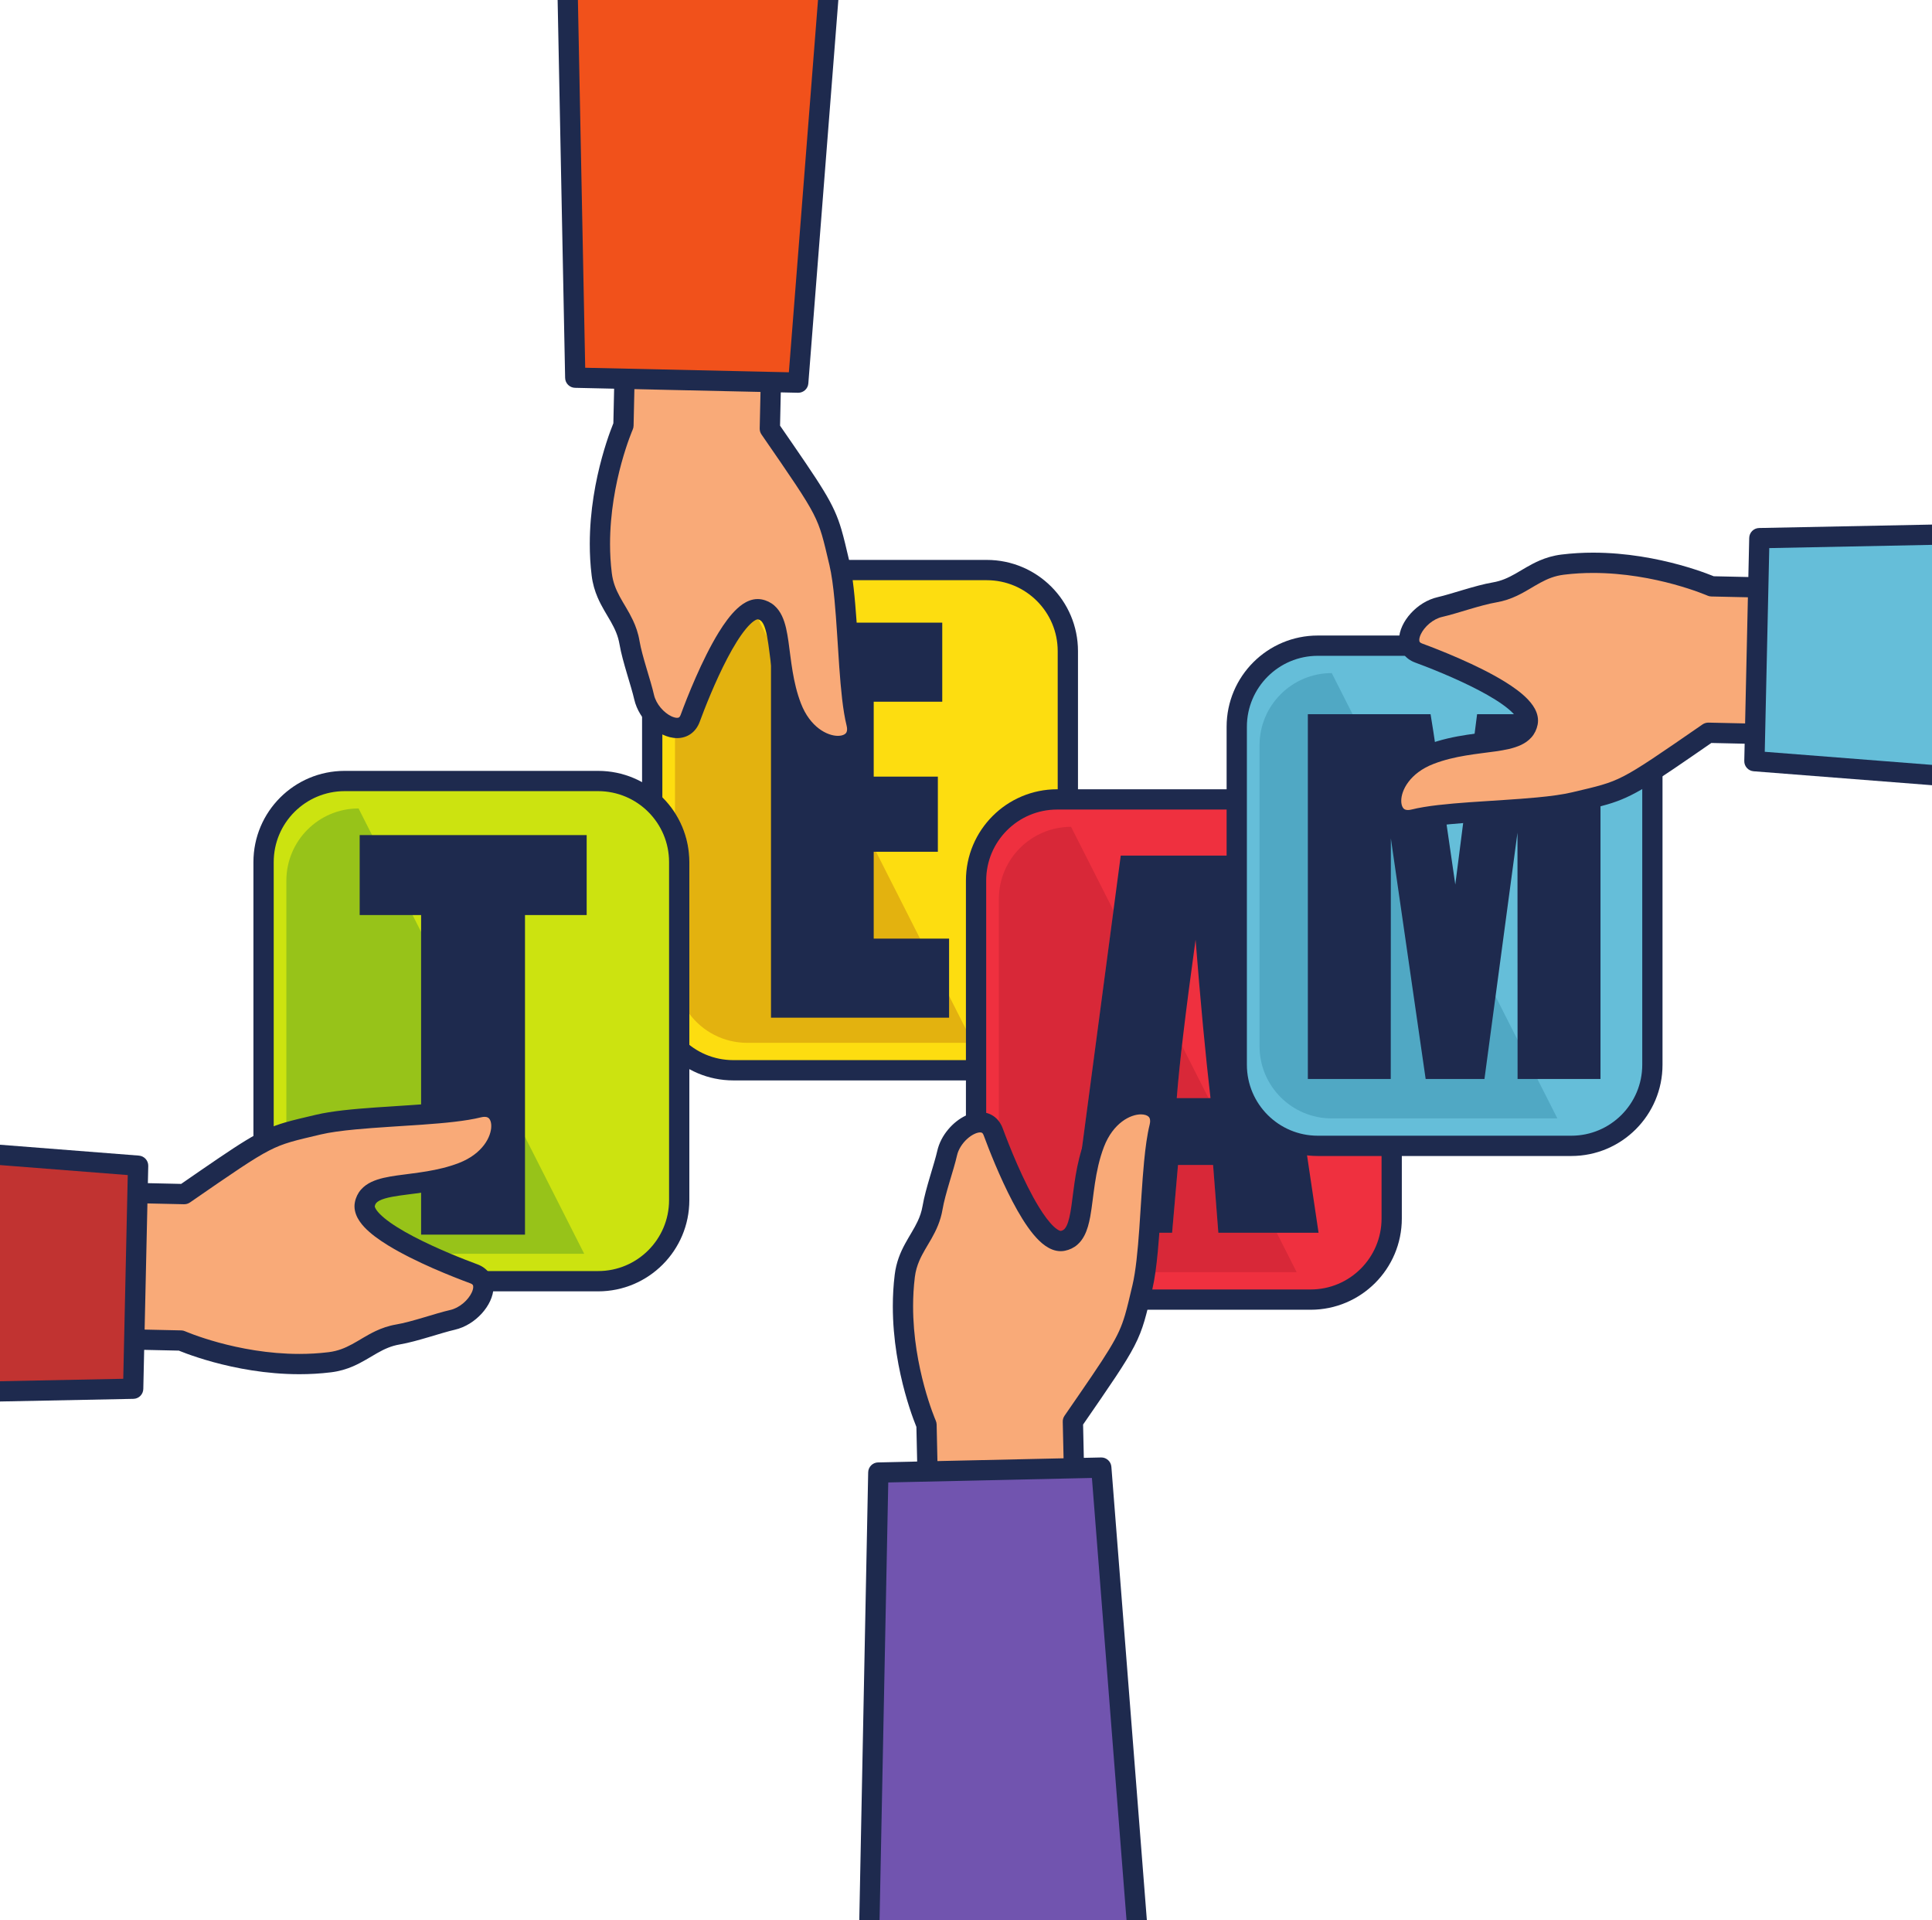
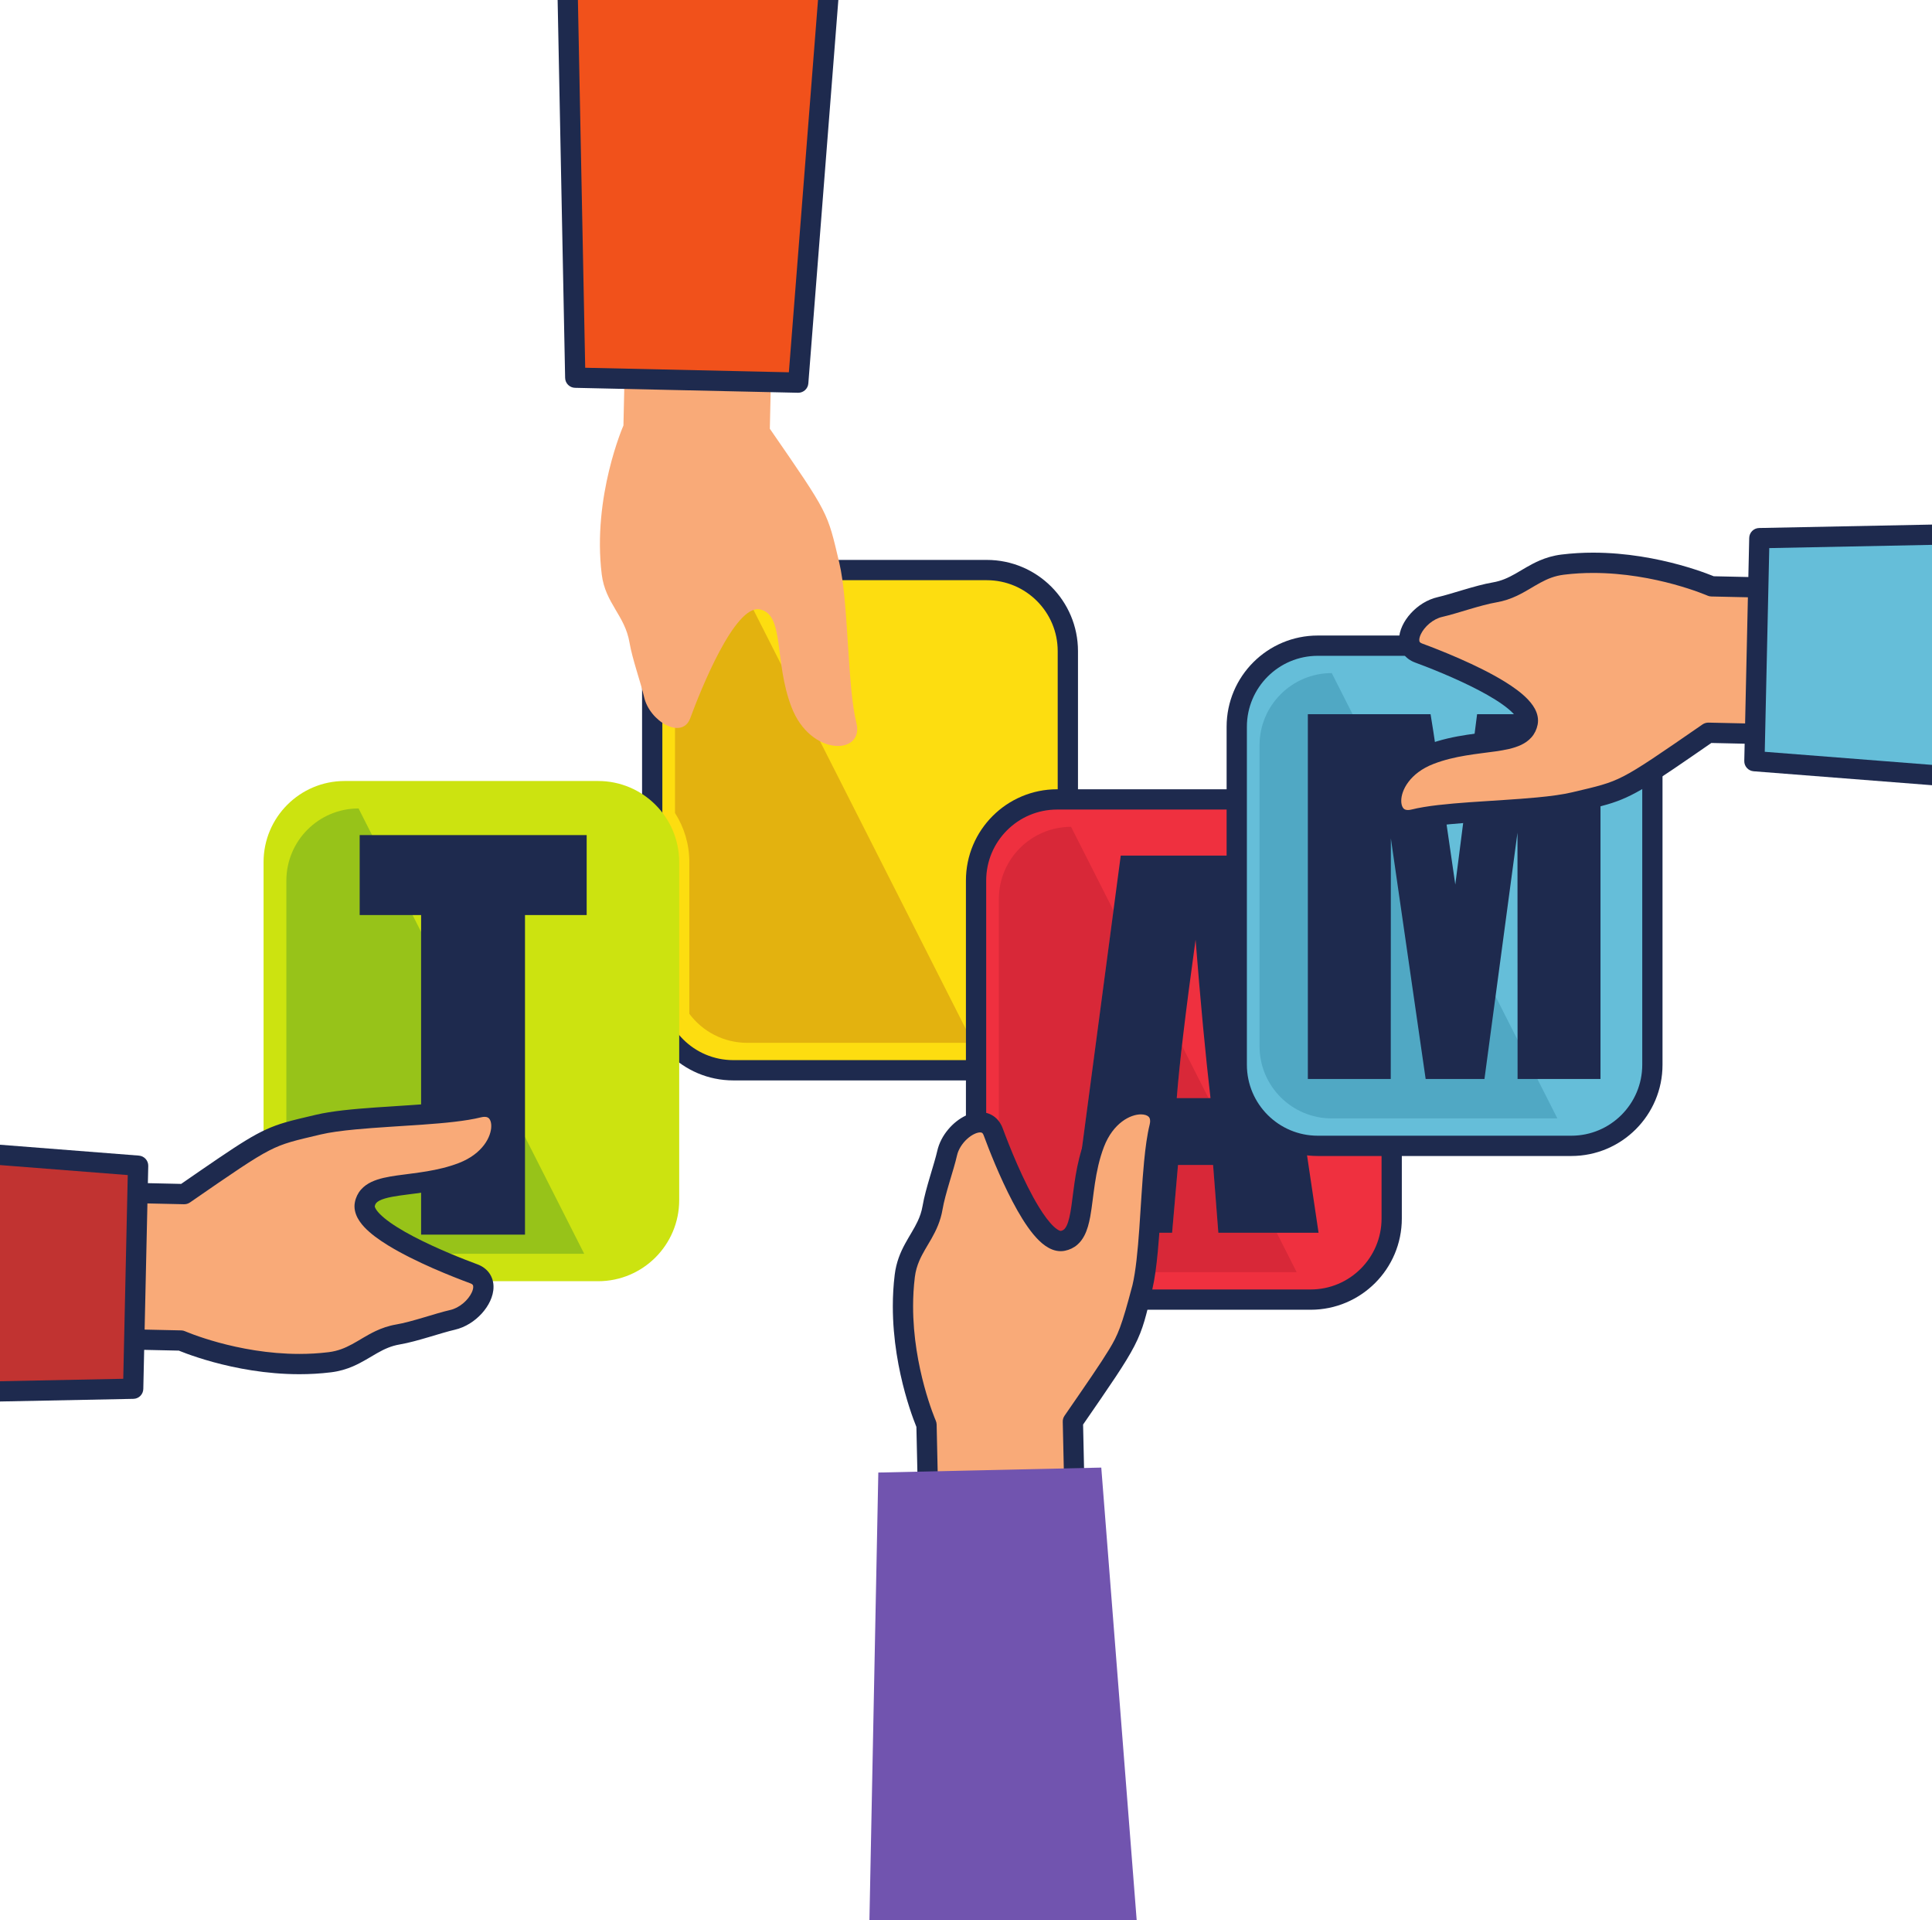
<svg xmlns="http://www.w3.org/2000/svg" height="419.3" preserveAspectRatio="xMidYMid meet" version="1.0" viewBox="0.0 -0.0 422.0 419.3" width="422.0" zoomAndPan="magnify">
  <defs>
    <clipPath id="a">
      <path d="M 0 0 L 422 0 L 422 419.328 L 0 419.328 Z M 0 0" />
    </clipPath>
    <clipPath id="b">
      <path d="M 189 320 L 249 320 L 249 419.328 L 189 419.328 Z M 189 320" />
    </clipPath>
    <clipPath id="c">
      <path d="M 187 318 L 251 318 L 251 419.328 L 187 419.328 Z M 187 318" />
    </clipPath>
  </defs>
  <g>
    <g clip-path="url(#a)" />
    <g>
      <path d="M 233.246 216.016 C 233.246 225.801 225.316 233.73 215.531 233.73 L 160.176 233.73 C 150.395 233.73 142.461 225.801 142.461 216.016 L 142.461 142.207 C 142.461 132.426 150.395 124.492 160.176 124.492 L 215.531 124.492 C 225.316 124.492 233.246 132.426 233.246 142.207 L 233.246 216.016" fill="#fddd10" />
    </g>
    <g>
      <path d="M 233.246 216.016 L 231.031 216.016 C 231.031 220.305 229.301 224.164 226.492 226.977 C 223.68 229.785 219.82 231.516 215.531 231.516 L 160.176 231.516 C 155.891 231.516 152.027 229.785 149.215 226.977 C 146.406 224.164 144.676 220.305 144.676 216.016 L 144.676 142.207 C 144.676 137.922 146.406 134.059 149.215 131.246 C 152.027 128.438 155.891 126.707 160.176 126.707 L 215.531 126.707 C 219.82 126.707 223.68 128.438 226.492 131.246 C 229.301 134.059 231.031 137.922 231.031 142.207 L 231.031 216.016 L 235.461 216.016 L 235.461 142.207 C 235.461 131.199 226.539 122.281 215.531 122.277 L 160.176 122.277 C 149.168 122.281 140.25 131.199 140.246 142.207 L 140.246 216.016 C 140.25 227.023 149.168 235.945 160.176 235.945 L 215.531 235.945 C 226.539 235.945 235.461 227.023 235.461 216.016 L 233.246 216.016" fill="#1e2a4e" />
    </g>
    <g>
      <path d="M 210.984 227.738 L 163.211 227.738 C 158.039 227.738 153.445 225.246 150.57 221.398 L 150.57 188.273 C 150.57 184.328 149.422 180.648 147.441 177.551 L 147.441 146.258 C 147.441 137.547 154.504 130.484 163.211 130.484 L 210.984 224.754 L 210.984 227.738" fill="#e3b20f" />
    </g>
    <g>
-       <path d="M 168.406 135.977 L 205.812 135.977 L 205.812 153.242 L 190.84 153.242 L 190.84 169.602 L 204.852 169.602 L 204.852 186.012 L 190.84 186.012 L 190.84 204.98 L 207.305 204.98 L 207.305 222.246 L 168.406 222.246 L 168.406 135.977" fill="#1e2a4e" />
-     </g>
+       </g>
    <g>
      <path d="M 303.984 266.102 C 303.984 275.887 296.051 283.816 286.27 283.816 L 230.91 283.816 C 221.129 283.816 213.199 275.887 213.199 266.102 L 213.199 192.293 C 213.199 182.508 221.129 174.578 230.91 174.578 L 286.27 174.578 C 296.051 174.578 303.984 182.508 303.984 192.293 L 303.984 266.102" fill="#ef303f" />
    </g>
    <g>
      <path d="M 303.984 266.102 L 301.77 266.102 C 301.766 270.391 300.035 274.25 297.23 277.062 C 294.418 279.871 290.555 281.602 286.27 281.602 L 230.91 281.602 C 226.625 281.602 222.762 279.871 219.953 277.062 C 217.145 274.25 215.414 270.391 215.41 266.102 L 215.41 192.293 C 215.414 188.004 217.145 184.145 219.953 181.332 C 222.762 178.523 226.625 176.793 230.91 176.793 L 286.27 176.793 C 290.555 176.793 294.418 178.523 297.23 181.332 C 300.035 184.145 301.766 188.004 301.77 192.293 L 301.77 266.102 L 306.195 266.102 L 306.195 192.293 C 306.195 181.285 297.277 172.367 286.27 172.363 L 230.91 172.363 C 219.906 172.367 210.984 181.285 210.984 192.293 L 210.984 266.102 C 210.984 277.109 219.906 286.027 230.91 286.031 L 286.27 286.031 C 297.277 286.027 306.195 277.109 306.195 266.102 L 303.984 266.102" fill="#1e2a4e" />
    </g>
    <g>
      <path d="M 283.23 277.824 L 233.949 277.824 C 225.238 277.824 218.176 270.766 218.176 262.055 L 218.176 196.34 C 218.176 187.633 225.238 180.57 233.949 180.57 L 243.211 198.844 L 233.875 269.215 L 256.02 269.215 L 257.309 254.41 L 264.969 254.41 L 266.117 269.215 L 278.867 269.215 L 283.23 277.824 M 263.969 239.809 L 257.035 239.809 C 257.27 236.742 257.645 232.93 258.168 228.363 L 263.969 239.809" fill="#d82838" />
    </g>
    <g>
      <path d="M 264.406 239.809 C 263.32 230.48 262.234 218.949 261.145 205.215 C 258.961 220.984 257.59 232.52 257.035 239.809 L 264.406 239.809 M 275.758 186.848 L 288.008 269.215 L 266.117 269.215 L 264.969 254.41 L 257.309 254.41 L 256.02 269.215 L 233.875 269.215 L 244.801 186.848 L 275.758 186.848" fill="#1e2a4e" />
    </g>
    <g>
      <path d="M 360.922 232.523 C 360.922 242.309 352.992 250.238 343.207 250.238 L 287.852 250.238 C 278.07 250.238 270.137 242.309 270.137 232.523 L 270.137 158.715 C 270.137 148.934 278.07 141.004 287.852 141.004 L 343.207 141.004 C 352.992 141.004 360.922 148.934 360.922 158.715 L 360.922 232.523" fill="#65bed9" />
    </g>
    <g>
      <path d="M 360.922 232.523 L 358.711 232.523 C 358.707 236.812 356.977 240.672 354.168 243.484 C 351.355 246.293 347.496 248.023 343.207 248.023 L 287.852 248.023 C 283.566 248.023 279.703 246.293 276.891 243.484 C 274.086 240.672 272.355 236.812 272.352 232.523 L 272.352 158.715 C 272.355 154.43 274.086 150.566 276.891 147.758 C 279.703 144.949 283.566 143.219 287.852 143.219 L 343.207 143.219 C 347.496 143.219 351.355 144.949 354.168 147.758 C 356.977 150.566 358.707 154.43 358.711 158.715 L 358.711 232.523 L 363.137 232.523 L 363.137 158.715 C 363.137 147.711 354.215 138.789 343.207 138.789 L 287.852 138.789 C 276.844 138.789 267.926 147.711 267.926 158.715 L 267.926 232.523 C 267.926 243.531 276.844 252.453 287.852 252.453 L 343.207 252.453 C 354.215 252.453 363.137 243.531 363.137 232.523 L 360.922 232.523" fill="#1e2a4e" />
    </g>
    <g>
      <path d="M 340.172 244.246 L 290.891 244.246 C 282.18 244.246 275.117 237.188 275.117 228.477 L 275.117 162.766 C 275.117 154.055 282.18 146.992 290.891 146.992 L 340.172 244.246" fill="#50a8c4" />
    </g>
    <g>
      <path d="M 349.59 155.969 L 349.59 235.637 L 331.48 235.637 L 331.457 181.852 L 324.246 235.637 L 311.402 235.637 L 303.801 183.082 L 303.777 235.637 L 285.668 235.637 L 285.668 155.969 L 312.473 155.969 C 313.27 160.758 314.09 166.402 314.934 172.906 L 317.875 193.172 L 322.637 155.969 L 349.59 155.969" fill="#1e2a4e" />
    </g>
    <g>
      <path d="M 308.855 178.938 C 317.02 176.906 335.215 177.242 343.859 175.195 C 355.055 172.543 354.289 173.035 373.141 160.023 L 388.883 160.371 L 389.59 128.395 L 373.848 128.047 C 373.848 128.047 358.305 121.215 341.34 123.305 C 334.992 124.086 332.387 128.371 326.441 129.371 C 322.855 129.977 317.559 131.879 314.559 132.555 C 309.184 133.762 305.145 140.875 309.906 142.629 C 316.051 144.891 334.773 152.375 333.684 157.832 C 332.594 163.293 322.359 160.914 312.367 164.742 C 301.449 168.934 301.895 180.672 308.855 178.938" fill="#f9aa78" />
    </g>
    <g>
      <path d="M 308.855 178.938 L 309.391 181.086 C 311.234 180.625 313.828 180.266 316.766 179.988 C 321.176 179.566 326.367 179.301 331.293 178.953 C 336.23 178.598 340.867 178.176 344.371 177.352 C 347.156 176.688 349.234 176.219 351.133 175.66 C 353.988 174.824 356.391 173.754 359.695 171.734 C 363.012 169.715 367.328 166.727 374.398 161.844 L 373.141 160.023 L 373.09 162.238 L 388.832 162.586 C 389.414 162.598 389.988 162.375 390.41 161.973 C 390.832 161.57 391.082 161.004 391.094 160.422 L 391.805 128.445 C 391.816 127.863 391.594 127.285 391.191 126.867 C 390.785 126.445 390.223 126.195 389.641 126.184 L 373.898 125.836 L 373.848 128.047 L 374.738 126.02 C 374.664 125.988 371.645 124.664 366.812 123.34 C 361.98 122.02 355.332 120.695 347.98 120.691 C 345.73 120.691 343.418 120.816 341.07 121.105 C 339.258 121.328 337.684 121.812 336.301 122.406 C 334.219 123.301 332.574 124.406 331.004 125.289 C 329.43 126.18 327.953 126.867 326.074 127.188 C 324.09 127.523 321.82 128.172 319.652 128.812 C 317.492 129.453 315.422 130.094 314.074 130.395 C 311.676 130.941 309.648 132.305 308.148 133.953 C 307.398 134.781 306.773 135.688 306.32 136.66 C 305.871 137.629 305.582 138.664 305.578 139.766 C 305.574 140.758 305.84 141.82 306.477 142.727 C 307.105 143.637 308.059 144.312 309.141 144.703 C 312.07 145.781 317.973 148.098 323.027 150.754 C 325.555 152.074 327.871 153.496 329.434 154.797 C 330.219 155.441 330.805 156.059 331.137 156.535 C 331.301 156.777 331.402 156.977 331.457 157.117 C 331.512 157.258 331.516 157.336 331.516 157.367 L 331.512 157.41 L 331.512 157.398 C 331.441 157.742 331.348 157.906 331.195 158.09 C 331.059 158.246 330.848 158.418 330.504 158.602 C 329.906 158.922 328.91 159.219 327.641 159.449 C 325.734 159.805 323.242 160.039 320.48 160.457 C 317.715 160.879 314.664 161.492 311.574 162.676 C 308.25 163.949 305.77 165.895 304.121 168.07 C 302.477 170.254 301.648 172.645 301.641 174.887 C 301.645 176.484 302.074 178.059 303.102 179.312 C 303.613 179.934 304.273 180.453 305.039 180.805 C 305.801 181.152 306.652 181.328 307.527 181.324 C 308.137 181.324 308.762 181.242 309.391 181.086 L 308.32 176.789 C 308.004 176.867 307.738 176.898 307.527 176.898 C 307.223 176.895 307.027 176.844 306.883 176.777 C 306.672 176.676 306.52 176.539 306.355 176.246 C 306.195 175.953 306.07 175.488 306.07 174.887 C 306.062 173.77 306.523 172.227 307.652 170.746 C 308.777 169.258 310.551 167.812 313.16 166.812 C 317.781 165.035 322.613 164.664 326.68 164.09 C 328.719 163.789 330.574 163.461 332.254 162.676 C 333.086 162.277 333.887 161.742 334.539 160.992 C 335.191 160.246 335.656 159.289 335.855 158.266 L 335.859 158.254 C 335.914 157.969 335.945 157.668 335.945 157.367 C 335.945 156.723 335.812 156.109 335.602 155.551 C 335.199 154.504 334.555 153.629 333.789 152.809 C 332.441 151.379 330.668 150.094 328.656 148.852 C 325.645 146.996 322.094 145.277 318.816 143.836 C 315.539 142.395 312.543 141.238 310.672 140.551 C 310.266 140.395 310.164 140.266 310.105 140.191 C 310.059 140.113 310.012 140.023 310.008 139.766 C 310.004 139.492 310.094 139.043 310.336 138.531 C 310.691 137.762 311.363 136.879 312.211 136.172 C 313.059 135.461 314.066 134.93 315.043 134.715 C 316.695 134.34 318.773 133.691 320.906 133.059 C 323.031 132.43 325.207 131.824 326.809 131.555 C 328.523 131.266 330.016 130.734 331.328 130.113 C 333.301 129.18 334.887 128.094 336.461 127.25 C 338.035 126.398 339.574 125.758 341.609 125.504 C 343.762 125.238 345.895 125.121 347.98 125.121 C 354.797 125.121 361.086 126.363 365.645 127.613 C 367.922 128.238 369.77 128.859 371.039 129.324 C 371.672 129.555 372.16 129.746 372.488 129.879 C 372.648 129.945 372.773 129.996 372.852 130.027 L 372.938 130.066 L 372.957 130.074 C 373.227 130.191 373.504 130.254 373.801 130.262 L 387.328 130.562 L 386.715 158.109 L 373.188 157.809 C 372.727 157.801 372.262 157.938 371.883 158.199 C 362.461 164.711 357.941 167.82 354.613 169.527 C 352.949 170.383 351.578 170.91 349.879 171.41 C 348.188 171.914 346.156 172.375 343.348 173.039 C 341.367 173.512 338.68 173.871 335.684 174.152 C 331.18 174.578 325.961 174.844 321.082 175.191 C 318.641 175.367 316.281 175.562 314.121 175.812 C 311.957 176.066 310 176.371 308.32 176.789 L 308.855 178.938" fill="#1e2a4e" />
    </g>
    <g>
      <path d="M 422 116.773 L 384.289 117.523 L 383.211 166.223 L 422 169.262 L 422 116.773" fill="#65bed9" />
    </g>
    <g>
      <path d="M 422 167.039 L 385.469 164.18 L 386.453 119.695 L 422 118.988 L 422 114.559 L 384.242 115.309 C 383.059 115.332 382.102 116.285 382.074 117.473 L 380.996 166.176 C 380.969 167.352 381.863 168.34 383.035 168.434 L 422 171.48 L 422 167.039" fill="#1e2a4e" />
    </g>
    <g>
      <path d="M 187.066 157.914 C 185.035 149.746 185.375 131.555 183.324 122.906 C 180.672 111.715 181.168 112.48 168.152 93.629 L 168.5 77.887 L 136.527 77.18 L 136.176 92.922 C 136.176 92.922 129.348 108.465 131.434 125.43 C 132.215 131.773 136.5 134.383 137.5 140.328 C 138.105 143.914 140.012 149.211 140.684 152.211 C 141.891 157.586 149.004 161.621 150.758 156.863 C 153.02 150.719 160.504 131.992 165.965 133.082 C 171.422 134.172 169.043 144.41 172.875 154.398 C 177.062 165.32 188.805 164.875 187.066 157.914" fill="#f9aa78" />
    </g>
    <g>
-       <path d="M 187.066 157.914 L 189.215 157.379 C 188.754 155.535 188.395 152.938 188.117 150.004 C 187.695 145.594 187.43 140.398 187.082 135.473 C 186.727 130.539 186.305 125.902 185.48 122.398 C 184.82 119.609 184.348 117.535 183.789 115.637 C 182.953 112.781 181.883 110.375 179.863 107.074 C 177.844 103.758 174.855 99.441 169.977 92.371 L 168.152 93.629 L 170.367 93.68 L 170.715 77.938 C 170.742 76.715 169.773 75.699 168.551 75.672 L 136.574 74.965 C 135.992 74.949 135.418 75.176 134.996 75.578 C 134.574 75.98 134.324 76.547 134.312 77.129 L 133.965 92.871 L 136.176 92.922 L 134.148 92.031 C 134.117 92.105 132.793 95.125 131.473 99.957 C 130.148 104.789 128.824 111.434 128.824 118.789 C 128.824 121.035 128.945 123.352 129.234 125.699 C 129.457 127.512 129.941 129.086 130.535 130.469 C 131.43 132.547 132.535 134.191 133.422 135.762 C 134.309 137.34 134.996 138.816 135.316 140.695 C 135.656 142.68 136.305 144.945 136.945 147.117 C 137.586 149.277 138.223 151.348 138.523 152.695 C 139.07 155.094 140.434 157.117 142.082 158.621 C 142.91 159.371 143.82 159.992 144.789 160.445 C 145.758 160.895 146.797 161.188 147.895 161.191 C 148.887 161.195 149.953 160.926 150.855 160.289 C 151.766 159.66 152.441 158.711 152.836 157.629 C 153.91 154.699 156.227 148.797 158.883 143.738 C 160.203 141.215 161.625 138.898 162.926 137.332 C 163.57 136.551 164.188 135.965 164.668 135.633 C 164.906 135.465 165.105 135.363 165.246 135.312 C 165.391 135.258 165.465 135.254 165.496 135.254 L 165.531 135.254 C 165.871 135.328 166.035 135.422 166.219 135.574 C 166.375 135.711 166.551 135.922 166.73 136.266 C 167.051 136.863 167.348 137.859 167.578 139.129 C 167.938 141.035 168.168 143.527 168.59 146.289 C 169.008 149.055 169.621 152.105 170.805 155.191 C 172.078 158.516 174.023 161 176.203 162.648 C 178.383 164.289 180.773 165.121 183.02 165.125 C 184.617 165.125 186.188 164.695 187.441 163.664 C 188.062 163.156 188.586 162.492 188.934 161.73 C 189.281 160.965 189.457 160.113 189.453 159.242 C 189.453 158.633 189.371 158.012 189.219 157.379 L 187.066 157.914 L 184.918 158.449 C 184.996 158.766 185.027 159.027 185.027 159.242 C 185.023 159.547 184.973 159.738 184.906 159.887 C 184.805 160.098 184.672 160.25 184.375 160.414 C 184.082 160.57 183.617 160.699 183.02 160.699 C 181.898 160.703 180.359 160.242 178.875 159.117 C 177.391 157.988 175.945 156.219 174.941 153.605 C 173.164 148.988 172.797 144.156 172.219 140.09 C 171.918 138.051 171.594 136.191 170.805 134.516 C 170.41 133.684 169.871 132.883 169.121 132.23 C 168.375 131.574 167.422 131.109 166.398 130.91 C 166.098 130.852 165.793 130.824 165.496 130.824 C 164.852 130.824 164.238 130.957 163.684 131.168 C 162.633 131.57 161.758 132.215 160.938 132.98 C 159.512 134.324 158.227 136.102 156.98 138.113 C 155.129 141.125 153.406 144.676 151.965 147.953 C 150.523 151.23 149.367 154.227 148.68 156.098 C 148.523 156.5 148.395 156.605 148.32 156.66 C 148.242 156.711 148.152 156.758 147.895 156.762 C 147.621 156.766 147.172 156.672 146.66 156.434 C 145.891 156.078 145.008 155.402 144.305 154.555 C 143.594 153.711 143.062 152.703 142.844 151.727 C 142.473 150.074 141.82 147.996 141.191 145.859 C 140.559 143.738 139.953 141.562 139.684 139.961 C 139.398 138.242 138.863 136.754 138.242 135.441 C 137.312 133.469 136.227 131.883 135.379 130.309 C 134.531 128.73 133.887 127.195 133.633 125.156 C 133.367 123.008 133.25 120.875 133.25 118.789 C 133.25 111.973 134.492 105.684 135.742 101.125 C 136.367 98.848 136.988 96.996 137.453 95.73 C 137.684 95.098 137.879 94.605 138.008 94.281 C 138.074 94.117 138.125 93.996 138.16 93.918 L 138.195 93.832 L 138.203 93.812 C 138.324 93.543 138.383 93.266 138.391 92.969 L 138.691 79.441 L 166.238 80.051 L 165.938 93.578 C 165.93 94.043 166.066 94.504 166.332 94.887 C 172.84 104.309 175.949 108.828 177.656 112.152 C 178.512 113.82 179.039 115.191 179.543 116.887 C 180.043 118.582 180.508 120.609 181.172 123.418 C 181.641 125.402 182.004 128.09 182.285 131.086 C 182.711 135.59 182.973 140.805 183.32 145.688 C 183.496 148.129 183.691 150.488 183.941 152.648 C 184.195 154.812 184.504 156.77 184.918 158.449 L 187.066 157.914" fill="#1e2a4e" />
-     </g>
+       </g>
    <g>
      <path d="M 124.016 -0.004 L 125.652 82.48 L 174.355 83.559 L 180.895 -0.004 L 124.016 -0.004" fill="#f1511b" />
    </g>
    <g>
      <path d="M 178.676 -0.004 L 172.309 81.301 L 127.824 80.312 L 126.23 -0.004 L 121.801 -0.004 L 123.438 82.523 C 123.461 83.711 124.418 84.668 125.602 84.695 L 174.305 85.773 L 174.355 85.773 C 175.508 85.773 176.473 84.887 176.562 83.734 L 183.117 -0.004 L 178.676 -0.004" fill="#1e2a4e" />
    </g>
    <g>
      <path d="M 253.262 246.148 C 251.227 254.312 251.566 272.508 249.52 281.152 C 246.867 292.348 247.359 291.582 234.348 310.434 L 234.695 326.176 L 202.719 326.883 L 202.371 311.141 C 202.371 311.141 195.539 295.598 197.629 278.633 C 198.406 272.285 202.691 269.68 203.695 263.734 C 204.301 260.148 206.203 254.852 206.879 251.852 C 208.086 246.477 215.199 242.438 216.949 247.199 C 219.211 253.344 226.695 272.066 232.156 270.977 C 237.613 269.891 235.234 259.652 239.066 249.66 C 243.254 238.742 254.996 239.188 253.262 246.148" fill="#f9aa78" />
    </g>
    <g>
-       <path d="M 253.262 246.148 L 251.113 245.613 C 250.559 247.852 250.195 250.594 249.902 253.637 C 249.465 258.191 249.203 263.406 248.859 268.273 C 248.516 273.129 248.074 277.66 247.363 280.645 C 246.699 283.453 246.234 285.48 245.734 287.172 C 244.98 289.711 244.176 291.555 242.273 294.684 C 240.379 297.801 237.402 302.105 232.523 309.176 C 232.262 309.555 232.121 310.02 232.133 310.48 L 232.434 324.012 L 204.883 324.621 L 204.586 311.09 C 204.578 310.797 204.516 310.52 204.398 310.25 L 204.398 310.246 C 204.301 310.047 199.43 298.699 199.445 285.273 C 199.445 283.188 199.559 281.055 199.824 278.906 C 199.992 277.543 200.34 276.414 200.801 275.336 C 201.484 273.727 202.469 272.234 203.469 270.48 C 204.461 268.727 205.445 266.684 205.879 264.102 C 206.145 262.5 206.754 260.324 207.383 258.199 C 208.016 256.066 208.664 253.988 209.035 252.336 C 209.32 251.035 210.188 249.676 211.25 248.723 C 211.777 248.242 212.344 247.867 212.855 247.629 C 213.363 247.387 213.812 247.297 214.09 247.301 C 214.348 247.305 214.438 247.352 214.516 247.402 C 214.59 247.457 214.719 247.562 214.871 247.965 C 215.992 251.008 218.344 257.02 221.156 262.379 C 222.566 265.066 224.082 267.586 225.707 269.555 C 226.527 270.539 227.371 271.395 228.328 272.062 C 228.805 272.395 229.316 272.68 229.875 272.895 C 230.434 273.105 231.047 273.238 231.691 273.238 C 231.988 273.238 232.289 273.211 232.586 273.148 L 232.59 273.148 C 233.613 272.949 234.57 272.484 235.316 271.832 C 235.973 271.262 236.465 270.574 236.844 269.855 C 237.5 268.594 237.848 267.219 238.129 265.738 C 238.535 263.527 238.762 261.047 239.16 258.438 C 239.555 255.828 240.117 253.105 241.133 250.453 C 242.137 247.844 243.582 246.07 245.066 244.945 C 246.551 243.816 248.094 243.359 249.211 243.363 C 250.016 243.363 250.555 243.59 250.812 243.809 C 250.949 243.922 251.031 244.031 251.098 244.176 C 251.164 244.32 251.219 244.516 251.219 244.82 C 251.219 245.031 251.191 245.297 251.113 245.613 L 253.262 246.148 L 255.41 246.68 C 255.566 246.051 255.648 245.43 255.648 244.82 C 255.648 243.945 255.477 243.094 255.125 242.332 C 254.605 241.18 253.688 240.281 252.641 239.734 C 251.59 239.18 250.414 238.938 249.211 238.934 C 246.965 238.941 244.574 239.77 242.395 241.414 C 240.219 243.062 238.273 245.543 237 248.867 C 234.945 254.242 234.59 259.52 234.031 263.344 C 233.766 265.246 233.426 266.777 233 267.641 C 232.793 268.074 232.59 268.332 232.41 268.488 C 232.227 268.641 232.062 268.734 231.723 268.809 L 231.727 268.805 L 231.691 268.809 C 231.656 268.809 231.582 268.805 231.441 268.75 C 231.176 268.656 230.703 268.363 230.16 267.852 C 229.203 266.961 228.059 265.445 226.945 263.629 C 225.262 260.898 223.602 257.488 222.211 254.324 C 220.82 251.16 219.691 248.234 219.027 246.434 C 218.633 245.352 217.957 244.398 217.051 243.77 C 216.145 243.137 215.078 242.867 214.09 242.871 C 212.988 242.875 211.949 243.164 210.98 243.613 C 209.531 244.297 208.203 245.348 207.102 246.664 C 206.004 247.977 205.121 249.566 204.719 251.363 C 204.414 252.715 203.777 254.785 203.137 256.945 C 202.496 259.113 201.848 261.383 201.512 263.367 C 201.297 264.621 200.922 265.691 200.43 266.734 C 199.699 268.301 198.676 269.812 197.68 271.645 C 196.688 273.469 195.762 275.641 195.43 278.363 C 195.141 280.711 195.016 283.023 195.016 285.273 C 195.016 292.629 196.344 299.273 197.664 304.105 C 198.988 308.938 200.312 311.957 200.344 312.031 L 202.371 311.141 L 200.156 311.191 L 200.504 326.934 C 200.531 328.156 201.547 329.125 202.77 329.098 L 234.742 328.387 C 235.324 328.375 235.891 328.125 236.297 327.703 C 236.699 327.285 236.922 326.707 236.906 326.125 L 236.559 310.383 L 234.348 310.434 L 236.168 311.691 C 242.672 302.262 245.82 297.738 247.785 293.934 C 248.766 292.039 249.426 290.324 249.984 288.426 C 250.543 286.527 251.012 284.453 251.676 281.664 C 252.227 279.324 252.594 276.492 252.887 273.391 C 253.324 268.746 253.59 263.508 253.934 258.691 C 254.105 256.281 254.297 253.98 254.535 251.926 C 254.773 249.875 255.062 248.066 255.41 246.684 L 253.262 246.148" fill="#1e2a4e" />
+       <path d="M 253.262 246.148 L 251.113 245.613 C 250.559 247.852 250.195 250.594 249.902 253.637 C 249.465 258.191 249.203 263.406 248.859 268.273 C 248.516 273.129 248.074 277.66 247.363 280.645 C 244.98 289.711 244.176 291.555 242.273 294.684 C 240.379 297.801 237.402 302.105 232.523 309.176 C 232.262 309.555 232.121 310.02 232.133 310.48 L 232.434 324.012 L 204.883 324.621 L 204.586 311.09 C 204.578 310.797 204.516 310.52 204.398 310.25 L 204.398 310.246 C 204.301 310.047 199.43 298.699 199.445 285.273 C 199.445 283.188 199.559 281.055 199.824 278.906 C 199.992 277.543 200.34 276.414 200.801 275.336 C 201.484 273.727 202.469 272.234 203.469 270.48 C 204.461 268.727 205.445 266.684 205.879 264.102 C 206.145 262.5 206.754 260.324 207.383 258.199 C 208.016 256.066 208.664 253.988 209.035 252.336 C 209.32 251.035 210.188 249.676 211.25 248.723 C 211.777 248.242 212.344 247.867 212.855 247.629 C 213.363 247.387 213.812 247.297 214.09 247.301 C 214.348 247.305 214.438 247.352 214.516 247.402 C 214.59 247.457 214.719 247.562 214.871 247.965 C 215.992 251.008 218.344 257.02 221.156 262.379 C 222.566 265.066 224.082 267.586 225.707 269.555 C 226.527 270.539 227.371 271.395 228.328 272.062 C 228.805 272.395 229.316 272.68 229.875 272.895 C 230.434 273.105 231.047 273.238 231.691 273.238 C 231.988 273.238 232.289 273.211 232.586 273.148 L 232.59 273.148 C 233.613 272.949 234.57 272.484 235.316 271.832 C 235.973 271.262 236.465 270.574 236.844 269.855 C 237.5 268.594 237.848 267.219 238.129 265.738 C 238.535 263.527 238.762 261.047 239.16 258.438 C 239.555 255.828 240.117 253.105 241.133 250.453 C 242.137 247.844 243.582 246.07 245.066 244.945 C 246.551 243.816 248.094 243.359 249.211 243.363 C 250.016 243.363 250.555 243.59 250.812 243.809 C 250.949 243.922 251.031 244.031 251.098 244.176 C 251.164 244.32 251.219 244.516 251.219 244.82 C 251.219 245.031 251.191 245.297 251.113 245.613 L 253.262 246.148 L 255.41 246.68 C 255.566 246.051 255.648 245.43 255.648 244.82 C 255.648 243.945 255.477 243.094 255.125 242.332 C 254.605 241.18 253.688 240.281 252.641 239.734 C 251.59 239.18 250.414 238.938 249.211 238.934 C 246.965 238.941 244.574 239.77 242.395 241.414 C 240.219 243.062 238.273 245.543 237 248.867 C 234.945 254.242 234.59 259.52 234.031 263.344 C 233.766 265.246 233.426 266.777 233 267.641 C 232.793 268.074 232.59 268.332 232.41 268.488 C 232.227 268.641 232.062 268.734 231.723 268.809 L 231.727 268.805 L 231.691 268.809 C 231.656 268.809 231.582 268.805 231.441 268.75 C 231.176 268.656 230.703 268.363 230.16 267.852 C 229.203 266.961 228.059 265.445 226.945 263.629 C 225.262 260.898 223.602 257.488 222.211 254.324 C 220.82 251.16 219.691 248.234 219.027 246.434 C 218.633 245.352 217.957 244.398 217.051 243.77 C 216.145 243.137 215.078 242.867 214.09 242.871 C 212.988 242.875 211.949 243.164 210.98 243.613 C 209.531 244.297 208.203 245.348 207.102 246.664 C 206.004 247.977 205.121 249.566 204.719 251.363 C 204.414 252.715 203.777 254.785 203.137 256.945 C 202.496 259.113 201.848 261.383 201.512 263.367 C 201.297 264.621 200.922 265.691 200.43 266.734 C 199.699 268.301 198.676 269.812 197.68 271.645 C 196.688 273.469 195.762 275.641 195.43 278.363 C 195.141 280.711 195.016 283.023 195.016 285.273 C 195.016 292.629 196.344 299.273 197.664 304.105 C 198.988 308.938 200.312 311.957 200.344 312.031 L 202.371 311.141 L 200.156 311.191 L 200.504 326.934 C 200.531 328.156 201.547 329.125 202.77 329.098 L 234.742 328.387 C 235.324 328.375 235.891 328.125 236.297 327.703 C 236.699 327.285 236.922 326.707 236.906 326.125 L 236.559 310.383 L 234.348 310.434 L 236.168 311.691 C 242.672 302.262 245.82 297.738 247.785 293.934 C 248.766 292.039 249.426 290.324 249.984 288.426 C 250.543 286.527 251.012 284.453 251.676 281.664 C 252.227 279.324 252.594 276.492 252.887 273.391 C 253.324 268.746 253.59 263.508 253.934 258.691 C 254.105 256.281 254.297 253.98 254.535 251.926 C 254.773 249.875 255.062 248.066 255.41 246.684 L 253.262 246.148" fill="#1e2a4e" />
    </g>
    <g clip-path="url(#b)">
      <path d="M 248.281 419.328 L 240.547 320.5 L 191.848 321.582 L 189.906 419.328 L 248.281 419.328" fill="#7154af" />
    </g>
    <g clip-path="url(#c)">
-       <path d="M 192.121 419.328 L 194.02 323.746 L 238.504 322.762 L 246.062 419.328 L 250.504 419.328 L 242.754 320.328 C 242.664 319.176 241.699 318.285 240.547 318.285 L 240.496 318.289 L 191.797 319.367 C 190.609 319.395 189.656 320.352 189.633 321.535 L 187.691 419.328 L 192.121 419.328" fill="#1e2a4e" />
-     </g>
+       </g>
    <g>
      <path d="M 148.355 262.086 C 148.355 271.867 140.426 279.797 130.641 279.797 L 75.285 279.797 C 65.5 279.797 57.57 271.867 57.57 262.086 L 57.57 188.273 C 57.57 178.492 65.5 170.559 75.285 170.559 L 130.641 170.559 C 140.426 170.559 148.355 178.492 148.355 188.273 L 148.355 262.086" fill="#cce310" />
    </g>
    <g>
-       <path d="M 148.355 262.086 L 146.141 262.086 C 146.141 266.371 144.41 270.23 141.602 273.043 C 138.789 275.852 134.93 277.582 130.641 277.582 L 75.285 277.582 C 70.996 277.582 67.137 275.852 64.324 273.043 C 61.516 270.23 59.785 266.371 59.785 262.086 L 59.785 188.273 C 59.785 183.988 61.516 180.125 64.324 177.312 C 67.137 174.508 70.996 172.777 75.285 172.773 L 130.641 172.773 C 134.93 172.777 138.789 174.508 141.602 177.312 C 144.41 180.125 146.141 183.988 146.141 188.273 L 146.141 262.086 L 150.57 262.086 L 150.57 188.273 C 150.57 177.266 141.648 168.348 130.641 168.348 L 75.285 168.348 C 64.277 168.348 55.355 177.266 55.355 188.273 L 55.355 262.086 C 55.355 273.09 64.277 282.012 75.285 282.012 L 130.641 282.012 C 141.648 282.012 150.57 273.09 150.57 262.086 L 148.355 262.086" fill="#1e2a4e" />
-     </g>
+       </g>
    <g>
      <path d="M 127.605 273.805 L 78.32 273.805 C 69.613 273.805 62.551 266.746 62.551 258.035 L 62.551 192.324 C 62.551 183.613 69.613 176.555 78.32 176.555 L 127.605 273.805" fill="#97c319" />
    </g>
    <g>
      <path d="M 128.145 182.371 L 128.145 199.832 L 114.672 199.832 L 114.672 269.625 L 91.98 269.625 L 91.98 199.832 L 78.562 199.832 L 78.562 182.371 L 128.145 182.371" fill="#1e2a4e" />
    </g>
    <g>
      <path d="M 104.523 241.859 C 96.355 243.895 78.164 243.555 69.516 245.602 C 58.324 248.254 59.086 247.762 40.238 260.777 L 24.496 260.426 L 23.785 292.402 L 39.527 292.75 C 39.527 292.75 55.074 299.582 72.035 297.496 C 78.383 296.715 80.988 292.43 86.934 291.426 C 90.523 290.82 95.82 288.918 98.82 288.246 C 104.195 287.035 108.23 279.926 103.473 278.172 C 97.324 275.91 78.602 268.426 79.691 262.965 C 80.781 257.508 91.02 259.887 101.008 256.055 C 111.93 251.867 111.484 240.125 104.523 241.859" fill="#f9aa78" />
    </g>
    <g>
      <path d="M 104.523 241.859 L 103.988 239.711 C 102.141 240.176 99.547 240.531 96.613 240.812 C 92.203 241.234 87.008 241.496 82.082 241.848 C 77.148 242.199 72.512 242.621 69.008 243.449 C 66.219 244.109 64.145 244.578 62.242 245.137 C 59.391 245.973 56.984 247.047 53.68 249.062 C 50.363 251.086 46.051 254.074 38.98 258.953 L 40.238 260.777 L 40.285 258.562 L 24.543 258.211 C 23.32 258.184 22.309 259.152 22.281 260.379 L 21.574 292.352 C 21.547 293.574 22.516 294.59 23.738 294.617 L 39.48 294.965 L 39.527 292.75 L 38.637 294.777 C 38.715 294.812 41.73 296.133 46.562 297.457 C 51.398 298.777 58.043 300.105 65.398 300.105 C 67.645 300.105 69.957 299.98 72.305 299.691 C 74.117 299.473 75.695 298.988 77.078 298.395 C 79.156 297.496 80.801 296.391 82.371 295.508 C 83.949 294.617 85.422 293.93 87.305 293.609 C 89.289 293.273 91.555 292.625 93.727 291.984 C 95.883 291.344 97.953 290.707 99.305 290.406 C 101.699 289.855 103.727 288.492 105.23 286.848 C 105.98 286.02 106.602 285.109 107.055 284.141 C 107.504 283.172 107.797 282.133 107.797 281.031 C 107.801 280.043 107.535 278.977 106.898 278.07 C 106.27 277.164 105.316 276.484 104.234 276.094 C 101.309 275.016 95.406 272.699 90.348 270.047 C 87.82 268.723 85.504 267.305 83.941 266.004 C 83.16 265.355 82.57 264.742 82.242 264.262 C 82.074 264.023 81.973 263.82 81.918 263.68 C 81.863 263.539 81.859 263.465 81.859 263.43 L 81.859 263.41 L 81.863 263.398 C 81.938 263.059 82.031 262.895 82.184 262.711 C 82.32 262.555 82.531 262.379 82.875 262.199 C 83.473 261.879 84.469 261.578 85.738 261.348 C 87.645 260.992 90.137 260.758 92.898 260.34 C 95.664 259.918 98.715 259.305 101.801 258.121 C 105.125 256.848 107.609 254.902 109.254 252.727 C 110.898 250.547 111.727 248.156 111.734 245.91 C 111.734 244.312 111.301 242.738 110.273 241.488 C 109.762 240.867 109.102 240.344 108.336 239.996 C 107.574 239.645 106.723 239.473 105.848 239.473 C 105.238 239.473 104.613 239.555 103.984 239.715 L 104.523 241.859 L 105.059 244.008 C 105.375 243.93 105.637 243.902 105.848 243.902 C 106.152 243.902 106.348 243.957 106.492 244.023 C 106.707 244.125 106.859 244.258 107.023 244.555 C 107.18 244.848 107.309 245.309 107.305 245.91 C 107.312 247.027 106.852 248.57 105.723 250.055 C 104.598 251.539 102.824 252.984 100.215 253.988 C 95.598 255.766 90.762 256.133 86.699 256.707 C 84.66 257.008 82.801 257.336 81.125 258.121 C 80.293 258.52 79.492 259.055 78.84 259.805 C 78.184 260.551 77.719 261.508 77.52 262.531 L 77.523 262.52 C 77.457 262.828 77.43 263.137 77.43 263.43 C 77.43 264.074 77.566 264.688 77.777 265.246 C 78.176 266.293 78.82 267.168 79.586 267.992 C 80.934 269.418 82.707 270.703 84.719 271.945 C 87.734 273.801 91.281 275.52 94.559 276.965 C 97.836 278.402 100.836 279.559 102.707 280.25 C 103.109 280.402 103.211 280.531 103.27 280.605 C 103.316 280.684 103.363 280.773 103.367 281.031 C 103.371 281.309 103.281 281.758 103.039 282.27 C 102.688 283.035 102.012 283.922 101.164 284.625 C 100.316 285.336 99.309 285.867 98.332 286.086 C 96.684 286.457 94.605 287.105 92.469 287.738 C 90.344 288.367 88.168 288.977 86.566 289.242 C 84.852 289.531 83.363 290.066 82.047 290.684 C 80.074 291.617 78.492 292.703 76.918 293.547 C 75.34 294.398 73.805 295.043 71.766 295.297 C 69.613 295.562 67.48 295.676 65.398 295.676 C 58.578 295.68 52.293 294.434 47.734 293.188 C 45.453 292.562 43.605 291.938 42.34 291.477 C 41.703 291.242 41.215 291.051 40.891 290.918 C 40.727 290.855 40.605 290.805 40.523 290.77 L 40.438 290.734 L 40.422 290.727 L 40.418 290.723 C 40.148 290.605 39.871 290.543 39.578 290.539 L 26.051 290.238 L 26.66 262.688 L 40.188 262.988 C 40.652 263 41.113 262.859 41.496 262.598 C 50.918 256.09 55.434 252.977 58.762 251.273 C 60.43 250.414 61.797 249.891 63.496 249.387 C 65.191 248.887 67.219 248.422 70.027 247.758 C 72.008 247.285 74.695 246.926 77.695 246.645 C 82.195 246.219 87.414 245.953 92.293 245.605 C 94.738 245.434 97.098 245.238 99.258 244.984 C 101.418 244.73 103.379 244.426 105.059 244.008 L 104.523 241.859" fill="#1e2a4e" />
    </g>
    <g>
      <path d="M 0 252.215 L 0 303.852 L 29.09 303.277 L 30.168 254.574 L 0 252.215" fill="#c13331" />
    </g>
    <g>
      <path d="M 30.34 252.367 L 0 249.992 L 0 254.434 L 27.906 256.617 L 26.922 301.105 L 0 301.641 L 0 306.066 L 29.133 305.488 C 30.32 305.469 31.277 304.512 31.301 303.324 L 32.383 254.621 C 32.406 253.449 31.512 252.461 30.34 252.367" fill="#1e2a4e" />
    </g>
  </g>
</svg>